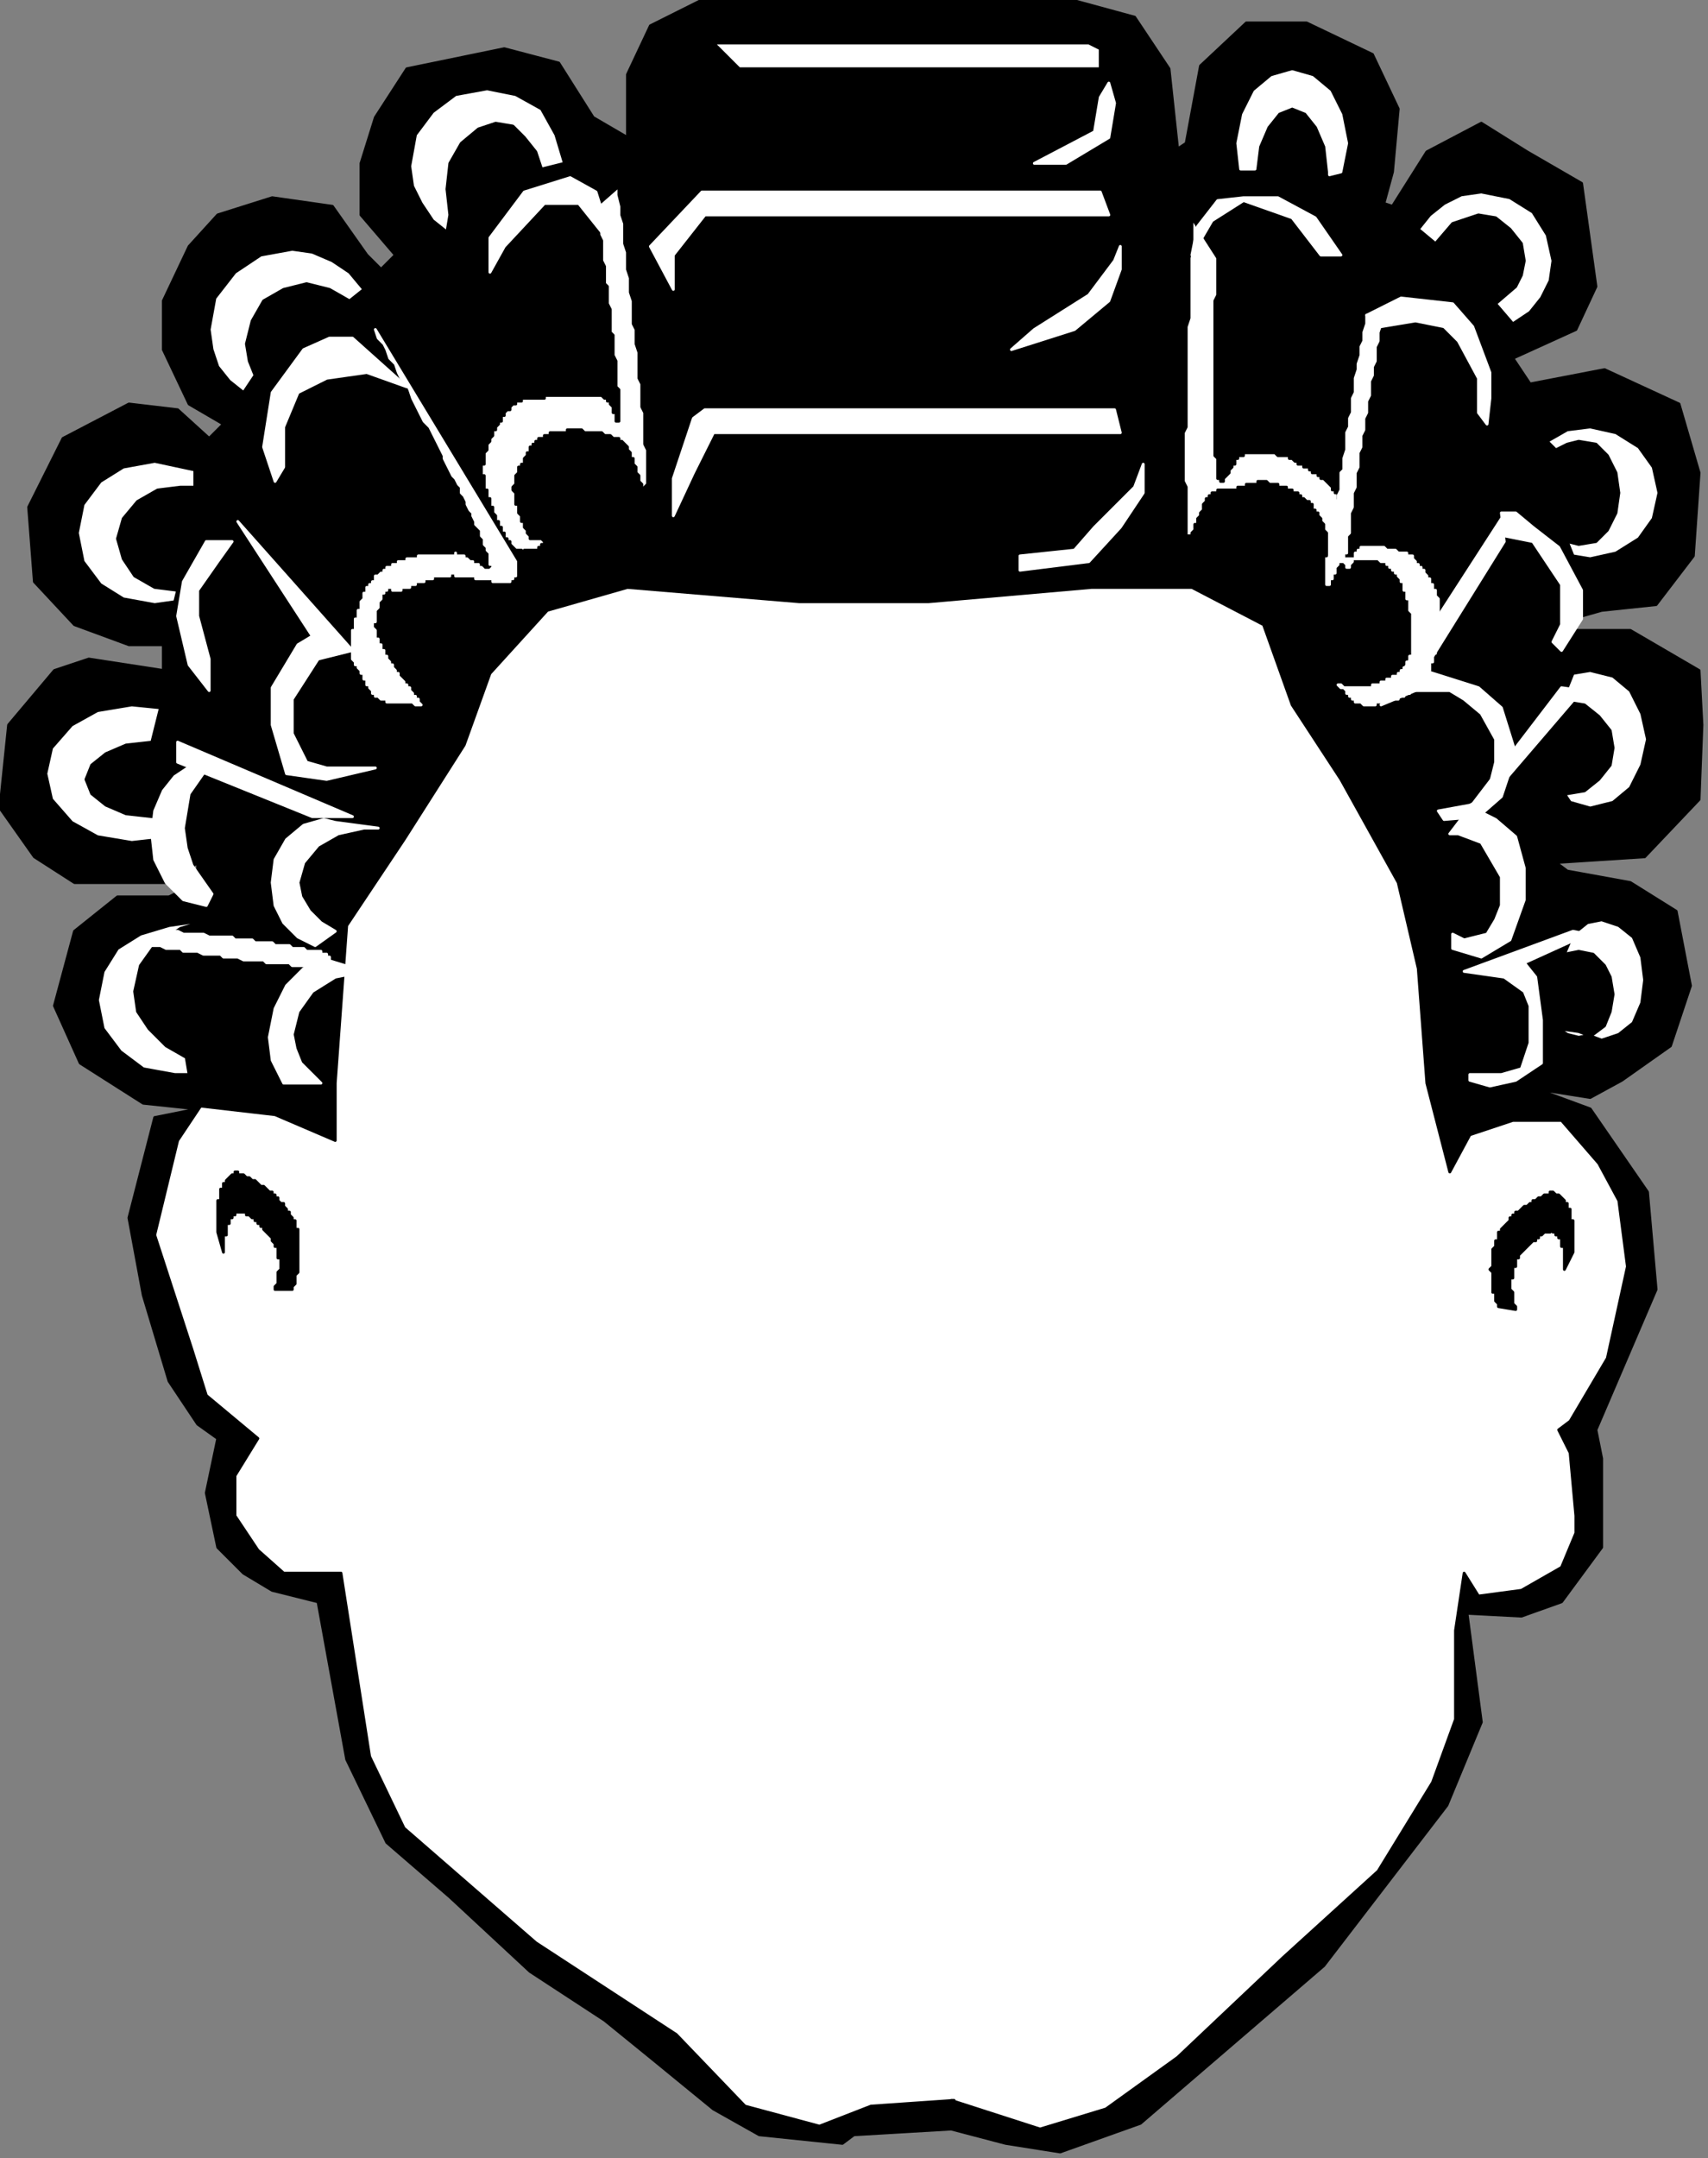
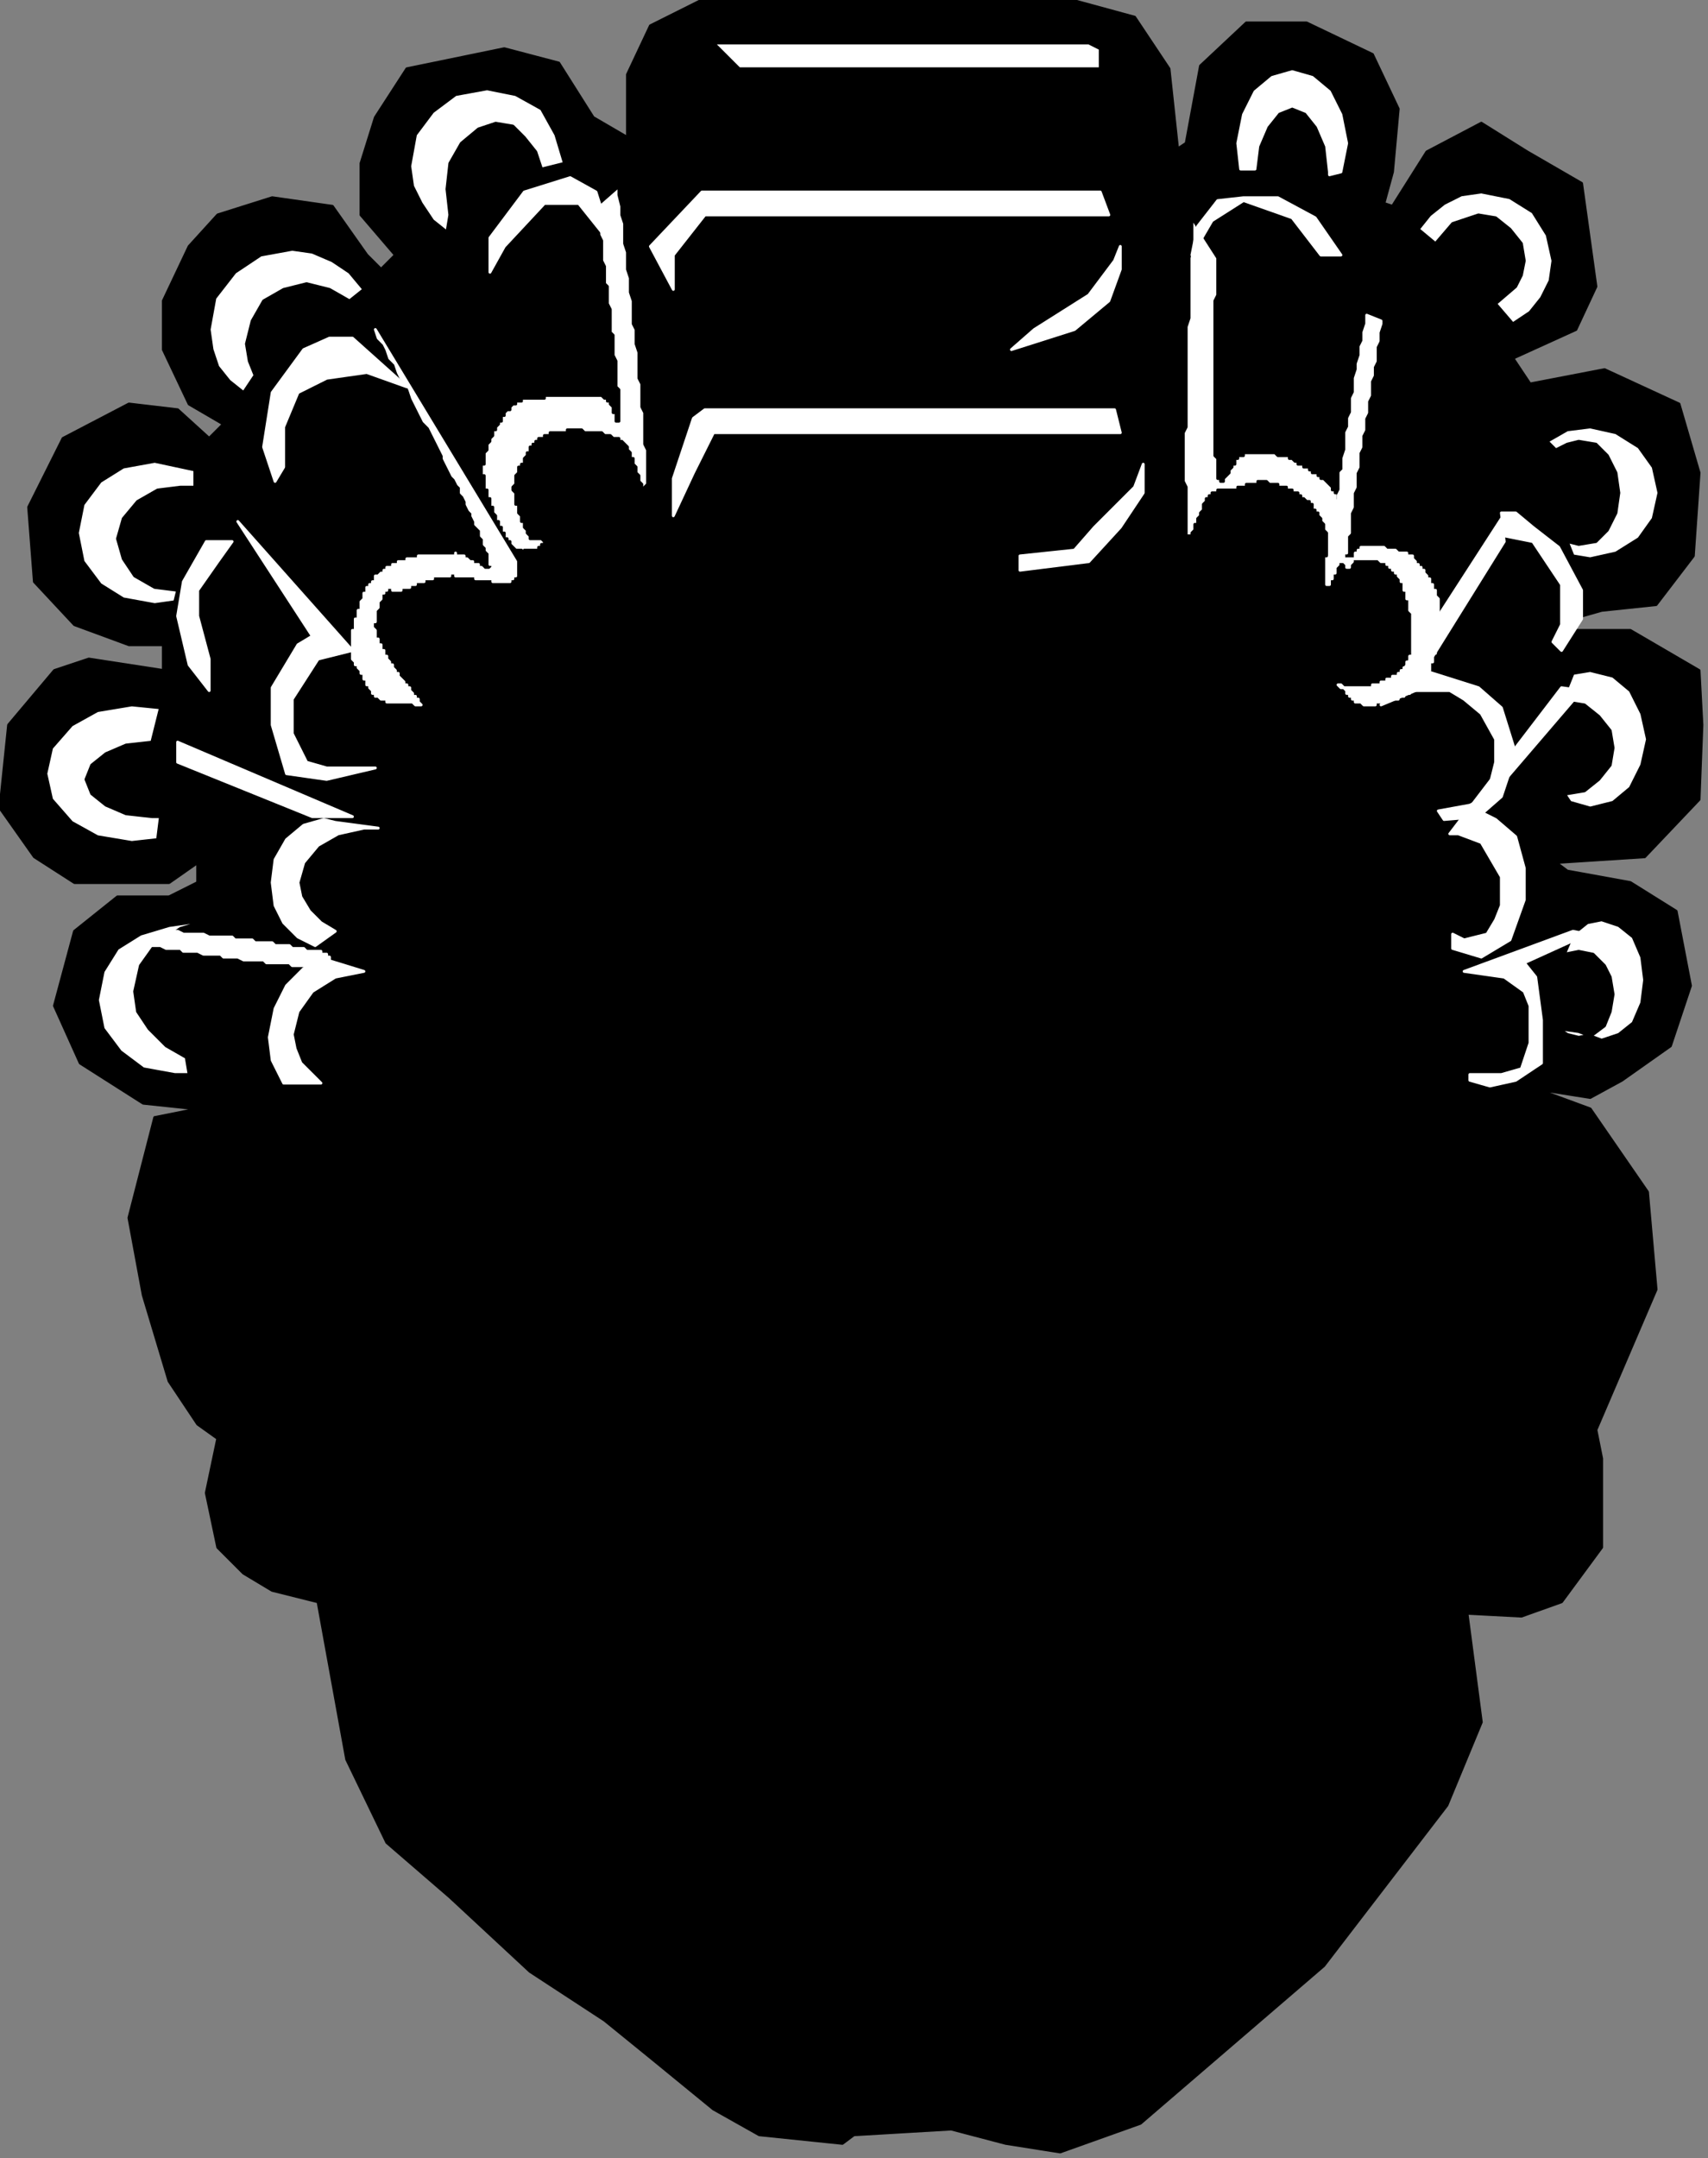
<svg xmlns="http://www.w3.org/2000/svg" xmlns:ns1="http://sodipodi.sourceforge.net/DTD/sodipodi-0.dtd" xmlns:ns2="http://www.inkscape.org/namespaces/inkscape" version="1.0" width="50.49mm" height="63.78mm" id="svg83" ns1:docname="CARTE041.WMF">
  <rect width="100%" height="100%" fill="#808080" stroke="none" />
  <ns1:namedview pagecolor="#ffffff" bordercolor="#666666" borderopacity="1" objecttolerance="10" gridtolerance="10" guidetolerance="10" ns2:pageopacity="0" ns2:pageshadow="2" ns2:window-width="640" ns2:window-height="480" id="namedview85" />
  <defs id="defs3">
    <pattern id="WMFhbasepattern" patternUnits="userSpaceOnUse" width="6" height="6" x="0" y="0" />
  </defs>
  <path style="fill:#000000;fill-rule:evenodd;fill-opacity:1;stroke:#000000;stroke-width:0.32px;stroke-linecap:round;stroke-linejoin:round;stroke-miterlimit:4;stroke-dasharray:none;stroke-opacity:1;" d="  M 95.395,238.46   L 106.279,237.82   L 112.362,239.42   L 118.444,240.38   L 127.407,237.18   L 147.895,219.575   L 161.66,201.651   L 165.501,192.368   L 163.901,180.205   L 169.983,180.525   L 174.465,178.925   L 178.946,172.843   L 178.946,162.921   L 178.306,159.72   L 185.028,144.036   L 184.068,133.153   L 177.666,123.871   L 171.583,121.631   L 177.666,122.591   L 181.187,120.67   L 186.629,116.829   L 188.87,110.108   L 187.269,101.786   L 182.147,98.585   L 175.105,97.304   L 173.824,96.344   L 183.748,95.704   L 189.83,89.302   L 190.15,80.98   L 189.83,74.899   L 182.147,70.418   L 175.425,70.418   L 176.705,68.817   L 178.946,68.177   L 185.028,67.537   L 189.19,62.096   L 189.83,52.813   L 187.589,45.131   L 179.266,41.29   L 170.943,42.891   L 169.023,40.01   L 176.065,36.809   L 178.306,32.008   L 176.705,20.485   L 170.623,16.964   L 165.501,13.763   L 159.419,16.964   L 155.578,23.046   L 154.617,22.726   L 155.578,19.205   L 156.218,12.163   L 153.337,6.082   L 145.974,2.561   L 139.251,2.561   L 134.13,7.362   L 132.529,16.004   L 131.569,16.644   L 130.608,7.682   L 126.767,1.92   L 119.724,0   L 78.429,0   L 72.667,2.881   L 70.106,8.322   L 70.106,15.364   L 66.265,13.123   L 62.423,7.042   L 56.341,5.441   L 45.457,7.682   L 41.936,13.123   L 40.335,18.245   L 40.335,24.006   L 44.176,28.487   L 42.576,30.088   L 40.975,28.487   L 37.134,23.046   L 30.411,22.086   L 24.329,24.006   L 21.128,27.527   L 18.247,33.608   L 18.247,39.05   L 21.128,45.131   L 24.969,47.372   L 23.369,48.972   L 19.847,45.771   L 14.405,45.131   L 7.043,48.972   L 3.201,56.654   L 3.841,64.976   L 8.323,69.778   L 14.405,72.018   L 18.247,72.018   L 18.247,74.899   L 9.924,73.618   L 6.082,74.899   L 0.96,80.98   L 0,90.263   L 3.841,95.704   L 8.323,98.585   L 18.887,98.585   L 22.088,96.344   L 22.088,98.585   L 18.887,100.185   L 13.125,100.185   L 8.323,104.026   L 6.082,112.348   L 8.963,118.75   L 16.006,123.231   L 22.088,123.871   L 17.286,124.831   L 14.405,136.034   L 16.006,144.676   L 18.887,154.279   L 22.088,159.08   L 24.329,160.68   L 23.049,166.762   L 24.329,172.843   L 27.21,175.724   L 30.411,177.645   L 35.533,178.925   L 38.734,196.529   L 43.216,205.812   L 50.259,211.893   L 59.222,220.215   L 67.545,225.657   L 72.667,229.818   L 79.709,235.579   L 84.831,238.46   L 94.115,239.42   L 95.395,238.46  z " id="path5" />
-   <path style="fill:#ffffff;fill-rule:evenodd;fill-opacity:1;stroke:#000000;stroke-width:0.32px;stroke-linecap:round;stroke-linejoin:round;stroke-miterlimit:4;stroke-dasharray:none;stroke-opacity:1;" d="  M 121.965,65.616   L 103.718,67.217   L 89.313,67.217   L 70.106,65.616   L 61.143,68.177   L 54.74,75.219   L 51.859,83.221   L 45.137,93.784   L 38.734,103.386   L 37.454,120.99   L 37.454,127.392   L 30.731,124.511   L 22.408,123.551   L 19.847,127.392   L 17.286,137.955   L 21.448,150.758   L 23.049,155.879   L 28.811,160.68   L 26.25,164.841   L 26.25,169.322   L 28.811,173.163   L 31.692,175.724   L 38.094,175.724   L 41.295,196.209   L 45.137,204.211   L 59.862,217.014   L 75.548,227.257   L 83.231,235.259   L 91.554,237.5   L 97.316,235.259   L 106.599,234.619   L 106.279,234.619   L 116.203,237.82   L 123.566,235.579   L 131.569,229.818   L 143.413,218.615   L 153.977,209.012   L 160.059,199.09   L 162.62,192.048   L 162.62,182.126   L 163.58,175.724   L 165.181,178.285   L 169.983,177.645   L 174.465,175.084   L 176.065,171.243   L 176.065,169.322   L 175.425,162.281   L 174.144,159.72   L 175.425,158.76   L 179.586,151.718   L 181.827,141.476   L 180.867,134.114   L 178.626,129.953   L 174.465,125.151   L 169.023,125.151   L 164.221,126.752   L 161.98,130.913   L 159.419,120.99   L 158.459,108.187   L 156.218,98.585   L 149.815,87.062   L 144.373,78.74   L 141.172,69.778   L 133.169,65.616   L 121.965,65.616  z " id="path7" />
  <path style="fill:#ffffff;fill-rule:evenodd;fill-opacity:1;stroke:#000000;stroke-width:0.32px;stroke-linecap:round;stroke-linejoin:round;stroke-miterlimit:4;stroke-dasharray:none;stroke-opacity:1;" d="  M 63.063,18.245   L 62.103,15.044   L 60.502,12.163   L 57.621,10.563   L 54.42,9.922   L 50.899,10.563   L 48.338,12.483   L 46.417,15.044   L 45.777,18.565   L 46.097,20.805   L 47.057,22.726   L 48.338,24.646   L 49.938,25.927   L 50.259,24.006   L 49.938,21.125   L 50.259,18.245   L 51.539,16.004   L 53.46,14.404   L 55.38,13.763   L 57.301,14.084   L 58.582,15.364   L 59.862,16.964   L 60.502,18.885   L 63.063,18.245  z " id="path9" />
  <path style="fill:#ffffff;fill-rule:evenodd;fill-opacity:1;stroke:#000000;stroke-width:0.32px;stroke-linecap:round;stroke-linejoin:round;stroke-miterlimit:4;stroke-dasharray:none;stroke-opacity:1;" d="  M 28.491,41.931   L 27.85,40.33   L 27.53,38.41   L 28.17,35.849   L 29.451,33.608   L 31.692,32.328   L 34.253,31.688   L 36.814,32.328   L 39.054,33.608   L 40.655,32.328   L 39.054,30.408   L 37.134,29.127   L 34.893,28.167   L 32.652,27.847   L 29.131,28.487   L 26.25,30.408   L 24.009,33.288   L 23.369,36.809   L 23.689,39.05   L 24.329,40.97   L 25.609,42.571   L 27.21,43.851   L 28.491,41.931  z " id="path11" />
  <path style="fill:#ffffff;fill-rule:evenodd;fill-opacity:1;stroke:#000000;stroke-width:0.32px;stroke-linecap:round;stroke-linejoin:round;stroke-miterlimit:4;stroke-dasharray:none;stroke-opacity:1;" d="  M 21.768,52.493   L 17.286,51.533   L 13.765,52.173   L 11.204,53.773   L 9.283,56.334   L 8.643,59.535   L 9.283,62.736   L 11.204,65.296   L 13.765,66.897   L 17.286,67.537   L 19.527,67.217   L 19.847,65.937   L 17.286,65.616   L 15.046,64.336   L 13.765,62.416   L 13.125,60.175   L 13.765,57.935   L 15.366,56.014   L 17.607,54.734   L 20.167,54.414   L 21.768,54.414   L 21.768,52.493  z " id="path13" />
  <path style="fill:#ffffff;fill-rule:evenodd;fill-opacity:1;stroke:#000000;stroke-width:0.32px;stroke-linecap:round;stroke-linejoin:round;stroke-miterlimit:4;stroke-dasharray:none;stroke-opacity:1;" d="  M 17.927,79.06   L 14.725,78.74   L 10.884,79.38   L 8.003,80.98   L 5.762,83.541   L 5.122,86.422   L 5.762,89.302   L 8.003,91.863   L 10.884,93.463   L 14.725,94.104   L 17.607,93.784   L 17.927,91.223   L 16.966,91.223   L 14.085,90.903   L 11.844,89.943   L 10.244,88.662   L 9.604,87.062   L 10.244,85.461   L 11.844,84.181   L 14.085,83.221   L 16.966,82.901   L 17.927,79.06  z " id="path15" />
  <path style="fill:#ffffff;fill-rule:evenodd;fill-opacity:1;stroke:#000000;stroke-width:0.32px;stroke-linecap:round;stroke-linejoin:round;stroke-miterlimit:4;stroke-dasharray:none;stroke-opacity:1;" d="  M 69.146,20.805   L 69.146,21.765   L 69.466,23.046   L 69.466,24.006   L 69.786,24.966   L 69.786,27.207   L 70.106,28.167   L 70.106,30.088   L 70.426,31.048   L 70.426,32.648   L 70.746,33.608   L 70.746,36.169   L 71.066,36.809   L 71.066,38.41   L 71.386,39.37   L 71.386,42.251   L 71.707,42.891   L 71.707,45.451   L 72.027,46.092   L 72.027,49.612   L 72.347,50.253   L 72.347,54.094   L 72.027,54.414   L 72.027,54.734   L 71.707,54.734   L 71.707,54.094   L 71.386,53.773   L 71.386,53.133   L 71.066,52.813   L 71.066,52.173   L 70.746,51.853   L 70.746,51.213   L 70.426,51.213   L 70.426,50.573   L 70.106,50.253   L 70.106,49.933   L 69.466,49.292   L 69.146,49.292   L 69.146,48.972   L 68.505,48.972   L 68.185,48.652   L 67.545,48.652   L 67.225,48.332   L 65.304,48.332   L 64.984,48.012   L 63.383,48.012   L 63.383,48.332   L 61.463,48.332   L 61.463,48.652   L 60.822,48.652   L 60.822,48.972   L 60.182,48.972   L 60.182,49.292   L 59.862,49.292   L 59.862,49.612   L 59.542,49.612   L 59.542,49.933   L 59.222,49.933   L 59.222,50.573   L 58.902,50.573   L 58.902,50.893   L 58.582,51.213   L 58.582,51.853   L 58.262,51.853   L 58.262,52.173   L 57.941,52.173   L 57.941,52.813   L 57.621,53.133   L 57.621,54.094   L 57.301,54.414   L 57.301,54.734   L 57.621,55.054   L 57.621,56.334   L 57.941,56.334   L 57.941,57.294   L 58.262,57.614   L 58.262,58.255   L 58.582,58.255   L 58.582,58.895   L 58.902,59.215   L 58.902,59.535   L 59.222,59.855   L 59.222,60.175   L 60.502,60.175   L 60.822,60.495   L 60.822,60.815   L 60.502,60.815   L 60.502,61.135   L 60.182,61.135   L 60.182,61.455   L 58.582,61.455   L 58.582,61.776   L 58.262,61.776   L 58.262,61.455   L 57.621,61.455   L 56.981,60.815   L 56.981,60.495   L 56.661,60.495   L 56.661,60.175   L 56.341,60.175   L 56.341,59.535   L 56.021,59.535   L 56.021,58.895   L 55.701,58.895   L 55.701,58.255   L 55.38,58.255   L 55.38,57.614   L 55.06,57.294   L 55.06,56.654   L 54.74,56.654   L 54.74,55.694   L 54.42,55.694   L 54.42,54.734   L 54.1,54.734   L 54.1,53.133   L 53.78,53.133   L 53.78,51.853   L 54.1,51.853   L 54.1,50.573   L 54.42,50.253   L 54.42,49.612   L 54.74,49.292   L 54.74,48.972   L 55.06,48.652   L 55.06,48.012   L 55.38,48.012   L 55.38,47.692   L 55.701,47.372   L 55.701,47.052   L 56.021,47.052   L 56.021,46.412   L 56.341,46.412   L 56.341,46.092   L 56.661,45.771   L 56.981,45.771   L 56.981,45.451   L 57.301,45.131   L 57.621,45.131   L 57.621,44.811   L 58.262,44.811   L 58.262,44.491   L 60.822,44.491   L 60.822,44.171   L 67.225,44.171   L 67.545,44.491   L 67.865,44.491   L 67.865,44.811   L 68.185,44.811   L 68.185,45.131   L 68.505,45.451   L 68.505,46.092   L 68.825,46.092   L 68.825,47.052   L 69.146,47.052   L 69.146,43.531   L 68.825,43.211   L 68.825,40.33   L 68.505,39.69   L 68.505,37.449   L 68.185,37.129   L 68.185,34.569   L 67.865,33.929   L 67.865,32.008   L 67.545,31.688   L 67.545,29.767   L 67.225,29.127   L 67.225,26.887   L 66.905,26.247   L 66.905,24.966   L 66.585,24.326   L 66.585,23.046   L 69.146,20.805  z " id="path17" />
  <path style="fill:#ffffff;fill-rule:evenodd;fill-opacity:1;stroke:#000000;stroke-width:0.32px;stroke-linecap:round;stroke-linejoin:round;stroke-miterlimit:4;stroke-dasharray:none;stroke-opacity:1;" d="  M 79.709,4.801   L 121.645,4.801   L 122.925,5.441   L 122.925,7.682   L 82.591,7.682   L 79.709,4.801  z " id="path19" />
  <path style="fill:#ffffff;fill-rule:evenodd;fill-opacity:1;stroke:#ffffff;stroke-width:0.32px;stroke-linecap:round;stroke-linejoin:round;stroke-miterlimit:4;stroke-dasharray:none;stroke-opacity:1;" d="  M 72.667,27.527   L 78.429,21.445   L 122.925,21.445   L 123.886,24.006   L 78.749,24.006   L 75.228,28.487   L 75.228,32.328   L 72.667,27.527  z " id="path21" />
  <path style="fill:#ffffff;fill-rule:evenodd;fill-opacity:1;stroke:#ffffff;stroke-width:0.32px;stroke-linecap:round;stroke-linejoin:round;stroke-miterlimit:4;stroke-dasharray:none;stroke-opacity:1;" d="  M 75.228,57.614   L 75.228,53.453   L 77.469,46.732   L 78.749,45.771   L 124.526,45.771   L 125.166,48.332   L 79.709,48.332   L 77.469,52.813   L 75.228,57.614  z " id="path23" />
  <path style="fill:#ffffff;fill-rule:evenodd;fill-opacity:1;stroke:#ffffff;stroke-width:0.32px;stroke-linecap:round;stroke-linejoin:round;stroke-miterlimit:4;stroke-dasharray:none;stroke-opacity:1;" d="  M 127.727,51.853   L 127.727,55.054   L 125.166,58.895   L 121.645,62.736   L 113.962,63.696   L 113.962,62.096   L 120.044,61.455   L 122.285,58.895   L 126.767,54.414   L 127.727,51.853  z " id="path25" />
  <path style="fill:#ffffff;fill-rule:evenodd;fill-opacity:1;stroke:#ffffff;stroke-width:0.32px;stroke-linecap:round;stroke-linejoin:round;stroke-miterlimit:4;stroke-dasharray:none;stroke-opacity:1;" d="  M 125.166,27.527   L 125.166,30.088   L 123.886,33.608   L 120.044,36.809   L 113.002,39.05   L 115.563,36.809   L 121.645,32.968   L 124.526,29.127   L 125.166,27.527  z " id="path27" />
-   <path style="fill:#ffffff;fill-rule:evenodd;fill-opacity:1;stroke:#ffffff;stroke-width:0.32px;stroke-linecap:round;stroke-linejoin:round;stroke-miterlimit:4;stroke-dasharray:none;stroke-opacity:1;" d="  M 123.886,9.282   L 124.526,11.523   L 123.886,15.364   L 119.084,18.245   L 115.563,18.245   L 122.285,14.724   L 122.925,10.883   L 123.886,9.282  z " id="path29" />
  <path style="fill:#ffffff;fill-rule:evenodd;fill-opacity:1;stroke:#ffffff;stroke-width:0.32px;stroke-linecap:round;stroke-linejoin:round;stroke-miterlimit:4;stroke-dasharray:none;stroke-opacity:1;" d="  M 66.585,21.445   L 63.704,19.845   L 58.582,21.445   L 54.74,26.567   L 54.74,30.408   L 56.341,27.527   L 60.822,22.726   L 64.664,22.726   L 68.505,27.527   L 66.585,21.445  z " id="path31" />
  <path style="fill:#ffffff;fill-rule:evenodd;fill-opacity:1;stroke:#ffffff;stroke-width:0.32px;stroke-linecap:round;stroke-linejoin:round;stroke-miterlimit:4;stroke-dasharray:none;stroke-opacity:1;" d="  M 41.936,36.809   L 42.256,37.769   L 42.896,38.41   L 43.216,39.05   L 43.536,40.01   L 44.176,40.65   L 44.496,41.61   L 44.817,42.251   L 45.457,42.891   L 45.777,43.531   L 46.097,44.491   L 46.737,45.771   L 47.378,47.052   L 48.018,47.692   L 48.658,48.972   L 49.298,50.253   L 49.618,50.893   L 49.618,51.213   L 50.259,52.493   L 50.579,53.133   L 50.899,53.453   L 51.219,54.094   L 51.539,54.414   L 51.539,55.054   L 51.859,55.374   L 52.179,56.014   L 52.179,56.334   L 52.499,56.974   L 52.82,57.294   L 52.82,57.614   L 53.14,58.255   L 53.14,58.575   L 53.78,59.215   L 53.78,59.855   L 54.1,60.175   L 54.1,60.815   L 54.42,61.135   L 54.42,61.455   L 54.74,61.776   L 54.74,63.056   L 55.06,63.056   L 55.06,63.376   L 54.74,63.696   L 54.1,63.696   L 53.78,63.376   L 53.46,63.376   L 53.46,63.056   L 52.82,63.056   L 52.82,62.736   L 52.499,62.736   L 52.179,62.416   L 51.859,62.416   L 51.859,62.096   L 50.899,62.096   L 50.899,61.776   L 50.899,62.096   L 46.737,62.096   L 46.737,62.416   L 45.457,62.416   L 45.457,62.736   L 44.496,62.736   L 44.496,63.056   L 43.856,63.056   L 43.856,63.376   L 43.216,63.376   L 43.216,63.696   L 42.896,63.696   L 42.896,64.016   L 42.576,64.016   L 42.256,64.336   L 41.936,64.336   L 41.936,64.976   L 41.615,64.976   L 41.615,65.296   L 41.295,65.296   L 41.295,65.616   L 40.975,65.616   L 40.975,66.257   L 40.655,66.257   L 40.655,66.897   L 40.335,67.217   L 40.335,68.177   L 40.015,68.177   L 40.015,69.137   L 39.695,69.137   L 39.695,70.418   L 39.375,70.418   L 39.375,73.618   L 39.695,73.939   L 39.695,74.259   L 40.015,74.259   L 40.015,74.579   L 40.335,74.899   L 40.335,75.219   L 40.655,75.219   L 40.655,75.859   L 40.975,75.859   L 40.975,76.499   L 41.295,76.499   L 41.295,76.819   L 41.615,77.139   L 41.615,77.459   L 41.936,77.459   L 41.936,77.78   L 42.256,77.78   L 42.576,78.1   L 43.216,78.1   L 43.216,78.42   L 46.097,78.42   L 46.417,78.74   L 47.057,78.74   L 46.737,78.42   L 46.737,78.1   L 46.417,78.1   L 46.417,77.78   L 46.097,77.78   L 46.097,77.459   L 45.777,77.139   L 45.777,76.819   L 45.457,76.819   L 45.457,76.499   L 45.137,76.499   L 45.137,76.179   L 44.496,75.539   L 44.496,75.219   L 44.176,75.219   L 44.176,74.899   L 43.856,74.579   L 43.856,74.259   L 43.536,74.259   L 43.536,73.939   L 43.216,73.618   L 43.216,73.298   L 42.896,73.298   L 42.896,72.658   L 42.576,72.658   L 42.576,72.018   L 42.256,72.018   L 42.256,71.378   L 41.936,71.378   L 41.936,70.418   L 41.615,70.098   L 41.615,69.457   L 41.936,69.457   L 41.936,68.177   L 42.256,67.857   L 42.256,67.217   L 42.576,66.897   L 42.576,66.257   L 42.896,66.257   L 42.896,65.937   L 43.216,65.937   L 43.216,65.616   L 43.856,65.616   L 43.856,65.937   L 44.817,65.937   L 44.817,65.616   L 45.777,65.616   L 45.777,65.296   L 46.417,65.296   L 46.417,64.976   L 47.378,64.976   L 47.378,64.656   L 48.338,64.656   L 48.338,64.336   L 50.259,64.336   L 50.259,64.016   L 50.899,64.016   L 50.899,64.336   L 53.14,64.336   L 53.14,64.656   L 55.06,64.656   L 55.06,64.976   L 56.981,64.976   L 56.981,64.656   L 57.301,64.656   L 57.301,64.336   L 57.621,64.336   L 57.621,62.736   L 41.936,36.809  z " id="path33" />
  <path style="fill:#ffffff;fill-rule:evenodd;fill-opacity:1;stroke:#ffffff;stroke-width:0.32px;stroke-linecap:round;stroke-linejoin:round;stroke-miterlimit:4;stroke-dasharray:none;stroke-opacity:1;" d="  M 39.375,37.769   L 36.814,37.769   L 33.933,39.05   L 30.411,43.851   L 29.451,49.933   L 30.731,53.773   L 31.692,52.173   L 31.692,47.692   L 33.292,43.851   L 36.493,42.251   L 40.975,41.61   L 45.457,43.211   L 39.375,37.769  z " id="path35" />
  <path style="fill:#ffffff;fill-rule:evenodd;fill-opacity:1;stroke:#ffffff;stroke-width:0.32px;stroke-linecap:round;stroke-linejoin:round;stroke-miterlimit:4;stroke-dasharray:none;stroke-opacity:1;" d="  M 26.57,58.255   L 39.375,72.658   L 35.533,73.618   L 32.652,78.1   L 32.652,81.941   L 34.253,85.141   L 36.493,85.782   L 41.936,85.782   L 36.493,87.062   L 32.012,86.422   L 30.411,80.98   L 30.411,76.819   L 33.292,72.018   L 34.893,71.058   L 26.57,58.255  z " id="path37" />
  <path style="fill:#ffffff;fill-rule:evenodd;fill-opacity:1;stroke:#ffffff;stroke-width:0.32px;stroke-linecap:round;stroke-linejoin:round;stroke-miterlimit:4;stroke-dasharray:none;stroke-opacity:1;" d="  M 25.93,60.495   L 23.049,60.495   L 20.488,64.976   L 19.847,68.817   L 21.128,74.259   L 23.369,77.139   L 23.369,73.618   L 22.088,68.817   L 22.088,65.937   L 24.329,62.736   L 25.93,60.495  z " id="path39" />
  <path style="fill:#ffffff;fill-rule:evenodd;fill-opacity:1;stroke:#ffffff;stroke-width:0.32px;stroke-linecap:round;stroke-linejoin:round;stroke-miterlimit:4;stroke-dasharray:none;stroke-opacity:1;" d="  M 19.847,82.901   L 39.375,91.223   L 34.893,91.223   L 19.847,85.141   L 19.847,82.901  z " id="path41" />
  <path style="fill:#ffffff;fill-rule:evenodd;fill-opacity:1;stroke:#ffffff;stroke-width:0.32px;stroke-linecap:round;stroke-linejoin:round;stroke-miterlimit:4;stroke-dasharray:none;stroke-opacity:1;" d="  M 37.454,91.863   L 36.173,91.543   L 33.933,92.183   L 32.012,93.784   L 30.731,96.024   L 30.411,98.585   L 30.731,101.145   L 31.692,103.066   L 33.292,104.666   L 35.213,105.626   L 37.454,104.026   L 35.853,103.066   L 34.573,101.786   L 33.612,100.185   L 33.292,98.585   L 33.933,96.344   L 35.533,94.424   L 37.774,93.143   L 40.655,92.503   L 42.256,92.503   L 37.454,91.863  z " id="path43" />
-   <path style="fill:#ffffff;fill-rule:evenodd;fill-opacity:1;stroke:#ffffff;stroke-width:0.32px;stroke-linecap:round;stroke-linejoin:round;stroke-miterlimit:4;stroke-dasharray:none;stroke-opacity:1;" d="  M 21.448,85.461   L 19.527,86.742   L 18.247,88.342   L 17.286,90.583   L 16.966,93.143   L 17.286,96.024   L 18.567,98.585   L 20.488,100.505   L 23.049,101.145   L 23.689,99.865   L 21.448,96.664   L 20.808,94.744   L 20.488,92.503   L 21.128,88.662   L 23.369,85.461   L 21.448,85.461  z " id="path45" />
  <path style="fill:#ffffff;fill-rule:evenodd;fill-opacity:1;stroke:#000000;stroke-width:0.32px;stroke-linecap:round;stroke-linejoin:round;stroke-miterlimit:4;stroke-dasharray:none;stroke-opacity:1;" d="  M 18.887,103.386   L 15.686,104.346   L 13.125,105.947   L 11.524,108.507   L 10.884,111.708   L 11.524,114.909   L 13.445,117.469   L 16.006,119.39   L 19.527,120.03   L 21.128,120.03   L 20.808,118.11   L 18.567,116.829   L 16.646,114.909   L 15.366,112.988   L 15.046,110.748   L 15.686,107.867   L 17.286,105.626   L 20.167,103.706   L 23.369,102.746   L 18.887,103.386  z " id="path47" />
  <path style="fill:#ffffff;fill-rule:evenodd;fill-opacity:1;stroke:#ffffff;stroke-width:0.32px;stroke-linecap:round;stroke-linejoin:round;stroke-miterlimit:4;stroke-dasharray:none;stroke-opacity:1;" d="  M 18.887,104.026   L 19.847,104.026   L 20.488,104.346   L 22.728,104.346   L 23.369,104.666   L 25.93,104.666   L 26.25,104.986   L 28.17,104.986   L 28.491,105.306   L 30.411,105.306   L 30.731,105.626   L 32.332,105.626   L 32.652,105.947   L 33.933,105.947   L 34.253,106.267   L 35.853,106.267   L 35.853,106.587   L 36.493,106.587   L 36.493,106.907   L 36.814,106.907   L 36.814,107.547   L 35.533,107.547   L 35.213,107.867   L 32.652,107.867   L 32.332,107.547   L 29.771,107.547   L 29.451,107.227   L 27.21,107.227   L 26.57,106.907   L 24.969,106.907   L 24.649,106.587   L 22.728,106.587   L 22.088,106.267   L 20.488,106.267   L 20.167,105.947   L 18.567,105.947   L 17.927,105.626   L 16.966,105.626   L 18.887,104.026  z " id="path49" />
  <path style="fill:#ffffff;fill-rule:evenodd;fill-opacity:1;stroke:#ffffff;stroke-width:0.32px;stroke-linecap:round;stroke-linejoin:round;stroke-miterlimit:4;stroke-dasharray:none;stroke-opacity:1;" d="  M 36.493,107.227   L 33.933,108.187   L 32.012,110.108   L 30.731,112.668   L 30.091,115.869   L 30.411,118.43   L 31.692,120.99   L 35.853,120.99   L 33.612,118.75   L 32.972,117.149   L 32.652,115.549   L 33.292,112.988   L 34.893,110.748   L 37.454,109.147   L 40.655,108.507   L 36.493,107.227  z " id="path51" />
  <path style="fill:#ffffff;fill-rule:evenodd;fill-opacity:1;stroke:#ffffff;stroke-width:0.32px;stroke-linecap:round;stroke-linejoin:round;stroke-miterlimit:4;stroke-dasharray:none;stroke-opacity:1;" d="  M 149.815,19.205   L 150.456,16.004   L 149.815,12.803   L 148.535,10.243   L 146.614,8.642   L 144.373,8.002   L 142.133,8.642   L 140.212,10.243   L 138.931,12.803   L 138.291,16.004   L 138.611,18.885   L 140.212,18.885   L 140.532,16.324   L 141.492,14.084   L 142.773,12.483   L 144.373,11.843   L 145.974,12.483   L 147.254,14.084   L 148.215,16.324   L 148.535,19.205   L 148.535,19.525   L 149.815,19.205  z " id="path53" />
  <path style="fill:#ffffff;fill-rule:evenodd;fill-opacity:1;stroke:#000000;stroke-width:0.32px;stroke-linecap:round;stroke-linejoin:round;stroke-miterlimit:4;stroke-dasharray:none;stroke-opacity:1;" d="  M 169.023,36.169   L 170.943,34.889   L 172.224,33.288   L 173.184,31.368   L 173.504,29.127   L 172.864,26.247   L 171.263,23.686   L 168.702,22.086   L 165.501,21.445   L 163.26,21.765   L 161.34,22.726   L 159.739,24.006   L 158.459,25.606   L 160.379,27.207   L 162.3,24.966   L 165.181,24.006   L 167.102,24.326   L 168.702,25.606   L 169.983,27.207   L 170.303,29.127   L 169.983,30.728   L 169.343,32.008   L 167.102,33.929   L 169.023,36.169  z " id="path55" />
  <path style="fill:#ffffff;fill-rule:evenodd;fill-opacity:1;stroke:#000000;stroke-width:0.32px;stroke-linecap:round;stroke-linejoin:round;stroke-miterlimit:4;stroke-dasharray:none;stroke-opacity:1;" d="  M 175.745,62.096   L 177.666,62.416   L 180.547,61.776   L 183.108,60.175   L 184.708,57.935   L 185.349,55.054   L 184.708,52.173   L 183.108,49.933   L 180.547,48.332   L 177.666,47.692   L 175.105,48.012   L 172.864,49.292   L 173.824,50.253   L 175.105,49.612   L 176.385,49.292   L 178.306,49.612   L 179.586,50.893   L 180.547,52.813   L 180.867,55.054   L 180.547,57.294   L 179.586,59.215   L 178.306,60.495   L 176.385,60.815   L 175.105,60.495   L 175.745,62.096  z " id="path57" />
  <path style="fill:#ffffff;fill-rule:evenodd;fill-opacity:1;stroke:#000000;stroke-width:0.32px;stroke-linecap:round;stroke-linejoin:round;stroke-miterlimit:4;stroke-dasharray:none;stroke-opacity:1;" d="  M 174.465,78.42   L 175.105,78.42   L 177.025,78.74   L 178.626,80.02   L 179.907,81.62   L 180.227,83.541   L 179.907,85.461   L 178.626,87.062   L 177.025,88.342   L 175.105,88.662   L 174.785,88.662   L 175.425,89.622   L 177.666,90.263   L 180.227,89.622   L 182.147,88.022   L 183.428,85.461   L 184.068,82.581   L 183.428,79.7   L 182.147,77.139   L 180.227,75.539   L 177.666,74.899   L 175.745,75.219   L 174.465,78.42  z " id="path59" />
  <path style="fill:#ffffff;fill-rule:evenodd;fill-opacity:1;stroke:#000000;stroke-width:0.32px;stroke-linecap:round;stroke-linejoin:round;stroke-miterlimit:4;stroke-dasharray:none;stroke-opacity:1;" d="  M 174.785,106.587   L 176.385,106.267   L 177.986,106.587   L 179.266,107.867   L 179.907,109.147   L 180.227,111.068   L 179.907,112.988   L 179.266,114.589   L 177.986,115.549   L 176.385,115.869   L 175.105,115.549   L 174.144,114.909   L 176.385,115.229   L 178.946,116.189   L 180.867,115.549   L 182.467,114.269   L 183.428,112.028   L 183.748,109.467   L 183.428,106.907   L 182.467,104.666   L 180.867,103.386   L 178.946,102.746   L 177.346,103.066   L 175.745,104.346   L 174.785,106.587  z " id="path61" />
  <path style="fill:#ffffff;fill-rule:evenodd;fill-opacity:1;stroke:#000000;stroke-width:0.32px;stroke-linecap:round;stroke-linejoin:round;stroke-miterlimit:4;stroke-dasharray:none;stroke-opacity:1;" d="  M 133.169,24.326   L 133.169,27.527   L 132.849,28.807   L 132.849,35.529   L 132.529,36.489   L 132.529,47.692   L 132.209,48.332   L 132.209,53.773   L 132.529,54.414   L 132.529,59.855   L 133.169,59.855   L 133.169,59.535   L 133.489,59.215   L 133.489,58.575   L 133.809,58.575   L 133.809,57.935   L 134.13,57.614   L 134.13,57.294   L 134.45,56.974   L 134.45,56.334   L 134.77,56.014   L 134.77,55.694   L 135.09,55.694   L 135.09,55.374   L 135.41,55.374   L 135.41,55.054   L 136.05,55.054   L 136.05,54.734   L 138.291,54.734   L 138.291,54.414   L 139.251,54.414   L 139.251,54.094   L 140.532,54.094   L 140.532,53.773   L 141.492,53.773   L 141.812,54.094   L 142.773,54.094   L 142.773,54.414   L 143.733,54.414   L 143.733,54.734   L 144.373,54.734   L 144.373,55.054   L 145.014,55.054   L 145.014,55.374   L 145.334,55.374   L 145.334,55.694   L 145.654,55.694   L 145.974,56.014   L 146.294,56.014   L 146.294,56.334   L 146.614,56.334   L 146.614,56.974   L 146.934,56.974   L 146.934,57.294   L 147.254,57.294   L 147.254,57.614   L 147.575,57.935   L 147.575,58.255   L 147.895,58.575   L 147.895,59.215   L 148.215,59.535   L 148.215,62.096   L 147.895,62.096   L 147.895,63.696   L 148.215,64.016   L 148.855,64.016   L 148.855,63.696   L 149.175,63.696   L 149.495,63.376   L 149.495,63.056   L 149.815,63.056   L 149.815,62.736   L 150.136,62.736   L 150.136,61.135   L 150.456,60.815   L 150.456,57.614   L 150.136,57.294   L 150.136,56.334   L 149.815,56.334   L 149.815,55.694   L 149.495,55.694   L 149.495,55.054   L 149.175,55.054   L 149.175,54.734   L 148.855,54.734   L 148.855,54.414   L 148.215,53.773   L 147.895,53.453   L 147.575,53.453   L 147.575,53.133   L 147.254,53.133   L 147.254,52.813   L 146.614,52.813   L 146.614,52.493   L 146.294,52.493   L 146.294,52.173   L 145.654,52.173   L 145.654,51.853   L 145.014,51.853   L 145.014,51.533   L 144.694,51.533   L 144.373,51.213   L 144.053,51.213   L 144.053,50.893   L 142.773,50.893   L 142.453,50.573   L 138.931,50.573   L 138.931,50.893   L 138.291,50.893   L 138.291,51.213   L 137.971,51.213   L 137.971,51.853   L 137.651,51.853   L 137.651,52.173   L 137.331,52.493   L 137.331,52.813   L 136.691,53.453   L 136.691,53.773   L 136.37,53.773   L 136.37,53.453   L 136.05,53.453   L 136.05,51.213   L 135.73,50.893   L 135.73,33.608   L 136.05,32.968   L 136.05,28.807   L 133.169,24.326  z " id="path63" />
  <path style="fill:#ffffff;fill-rule:evenodd;fill-opacity:1;stroke:#ffffff;stroke-width:0.32px;stroke-linecap:round;stroke-linejoin:round;stroke-miterlimit:4;stroke-dasharray:none;stroke-opacity:1;" d="  M 152.696,35.209   L 152.696,36.169   L 152.376,37.129   L 152.376,38.09   L 152.056,38.73   L 152.056,39.69   L 151.736,40.65   L 151.736,41.29   L 151.416,42.251   L 151.416,43.851   L 151.096,44.491   L 151.096,46.092   L 150.776,46.732   L 150.776,47.692   L 150.456,48.332   L 150.456,50.253   L 150.136,51.213   L 150.136,52.493   L 149.815,52.813   L 149.815,54.734   L 149.495,55.374   L 149.495,56.974   L 149.175,57.614   L 149.175,59.535   L 148.855,59.855   L 148.855,61.776   L 148.535,62.096   L 148.535,63.696   L 148.215,63.696   L 148.215,65.296   L 148.535,65.296   L 148.535,64.656   L 148.855,64.656   L 148.855,64.016   L 149.175,64.016   L 149.175,63.376   L 149.495,63.056   L 149.495,62.736   L 150.136,62.736   L 150.136,62.416   L 153.977,62.416   L 154.297,62.736   L 154.937,62.736   L 154.937,63.056   L 155.257,63.056   L 155.257,63.376   L 155.578,63.376   L 155.578,63.696   L 155.898,63.696   L 155.898,64.016   L 156.218,64.016   L 156.218,64.336   L 156.538,64.656   L 156.538,64.976   L 156.858,64.976   L 156.858,65.937   L 157.178,65.937   L 157.178,66.897   L 157.498,66.897   L 157.498,68.177   L 157.818,68.497   L 157.818,73.298   L 157.498,73.298   L 157.498,73.939   L 157.178,73.939   L 157.178,74.579   L 156.858,74.579   L 156.858,74.899   L 156.538,74.899   L 156.538,75.219   L 156.218,75.219   L 156.218,75.539   L 155.578,75.539   L 155.578,75.859   L 154.937,75.859   L 154.937,76.179   L 154.297,76.179   L 154.297,76.499   L 153.337,76.499   L 153.337,76.819   L 149.815,76.819   L 149.495,76.499   L 149.815,76.499   L 150.456,77.139   L 150.456,77.459   L 150.776,77.459   L 150.776,77.78   L 151.096,77.78   L 151.096,78.1   L 151.416,78.1   L 151.416,78.42   L 152.056,78.42   L 152.376,78.74   L 153.657,78.74   L 153.657,78.42   L 154.937,78.42   L 155.257,78.1   L 156.218,78.1   L 156.218,77.78   L 156.858,77.78   L 156.858,77.459   L 157.498,77.459   L 157.498,77.139   L 158.138,77.139   L 158.138,76.819   L 158.459,76.819   L 158.459,76.499   L 158.779,76.499   L 158.779,76.179   L 159.099,76.179   L 159.099,75.539   L 159.419,75.539   L 159.419,74.899   L 159.739,74.899   L 159.739,73.939   L 160.059,73.939   L 160.059,72.978   L 160.379,72.978   L 160.379,71.698   L 160.699,71.698   L 160.699,66.897   L 160.379,66.577   L 160.379,65.937   L 160.059,65.937   L 160.059,65.296   L 159.739,65.296   L 159.739,64.656   L 159.419,64.656   L 159.419,64.336   L 159.099,64.016   L 159.099,63.696   L 158.779,63.696   L 158.779,63.376   L 158.459,63.376   L 158.459,63.056   L 158.138,63.056   L 158.138,62.736   L 157.818,62.416   L 157.818,62.096   L 157.178,62.096   L 157.178,61.776   L 156.218,61.776   L 155.898,61.455   L 154.937,61.455   L 154.617,61.135   L 152.056,61.135   L 152.056,61.455   L 151.736,61.455   L 151.736,61.776   L 151.416,61.776   L 151.416,62.416   L 151.096,62.416   L 151.096,62.736   L 150.776,63.056   L 150.776,63.376   L 150.456,63.376   L 150.456,63.056   L 150.136,62.736   L 150.136,61.776   L 150.456,61.776   L 150.456,59.855   L 150.776,59.535   L 150.776,57.294   L 151.096,56.654   L 151.096,55.054   L 151.416,54.414   L 151.416,52.813   L 151.736,52.173   L 151.736,50.573   L 152.056,49.933   L 152.056,48.652   L 152.376,48.012   L 152.376,46.732   L 152.696,46.092   L 152.696,44.811   L 153.017,44.171   L 153.017,42.571   L 153.337,41.931   L 153.337,40.97   L 153.657,40.33   L 153.657,38.73   L 153.977,38.09   L 153.977,37.129   L 154.297,36.169   L 154.297,35.849   L 152.696,35.209  z " id="path65" />
-   <path style="fill:#ffffff;fill-rule:evenodd;fill-opacity:1;stroke:#ffffff;stroke-width:0.32px;stroke-linecap:round;stroke-linejoin:round;stroke-miterlimit:4;stroke-dasharray:none;stroke-opacity:1;" d="  M 152.696,35.209   L 156.538,33.288   L 162.3,33.929   L 164.541,36.489   L 166.462,41.61   L 166.462,44.491   L 166.141,47.372   L 165.181,46.092   L 165.181,42.251   L 162.94,38.09   L 161.34,36.489   L 158.138,35.849   L 154.297,36.489   L 152.696,35.209  z " id="path67" />
  <path style="fill:#ffffff;fill-rule:evenodd;fill-opacity:1;stroke:#ffffff;stroke-width:0.32px;stroke-linecap:round;stroke-linejoin:round;stroke-miterlimit:4;stroke-dasharray:none;stroke-opacity:1;" d="  M 133.809,25.286   L 136.05,22.406   L 138.931,22.086   L 142.773,22.086   L 146.934,24.326   L 149.815,28.487   L 147.575,28.487   L 144.373,24.326   L 138.931,22.406   L 135.41,24.646   L 133.169,28.487   L 133.809,25.286  z " id="path69" />
  <path style="fill:#ffffff;fill-rule:evenodd;fill-opacity:1;stroke:#ffffff;stroke-width:0.32px;stroke-linecap:round;stroke-linejoin:round;stroke-miterlimit:4;stroke-dasharray:none;stroke-opacity:1;" d="  M 167.742,57.935   L 154.297,78.74   L 158.138,77.139   L 161.98,77.139   L 163.58,78.1   L 165.501,79.7   L 167.102,82.581   L 167.102,85.141   L 166.141,88.982   L 164.221,89.943   L 160.699,90.583   L 161.34,91.543   L 165.181,91.223   L 167.742,88.982   L 169.343,84.181   L 167.742,79.06   L 165.181,76.819   L 159.099,74.899   L 168.062,60.495   L 167.742,57.935  z " id="path71" />
  <path style="fill:#ffffff;fill-rule:evenodd;fill-opacity:1;stroke:#ffffff;stroke-width:0.32px;stroke-linecap:round;stroke-linejoin:round;stroke-miterlimit:4;stroke-dasharray:none;stroke-opacity:1;" d="  M 167.742,57.294   L 169.343,57.294   L 171.263,58.895   L 174.144,61.135   L 176.705,65.937   L 176.705,69.137   L 174.465,72.658   L 173.504,71.698   L 174.465,69.778   L 174.465,65.296   L 171.263,60.495   L 168.062,59.855   L 167.742,57.294  z " id="path73" />
  <path style="fill:#ffffff;fill-rule:evenodd;fill-opacity:1;stroke:#ffffff;stroke-width:0.32px;stroke-linecap:round;stroke-linejoin:round;stroke-miterlimit:4;stroke-dasharray:none;stroke-opacity:1;" d="  M 174.465,76.819   L 161.98,93.143   L 162.94,93.143   L 165.501,94.104   L 167.742,97.945   L 167.742,101.145   L 167.102,102.746   L 166.141,104.346   L 163.58,104.986   L 162.3,104.346   L 162.3,105.947   L 165.501,106.907   L 168.702,104.986   L 170.303,100.505   L 170.303,96.984   L 169.343,93.463   L 167.102,91.543   L 165.181,90.583   L 176.705,77.139   L 174.465,76.819  z " id="path75" />
  <path style="fill:#ffffff;fill-rule:evenodd;fill-opacity:1;stroke:#ffffff;stroke-width:0.32px;stroke-linecap:round;stroke-linejoin:round;stroke-miterlimit:4;stroke-dasharray:none;stroke-opacity:1;" d="  M 175.745,104.026   L 163.58,108.507   L 168.062,109.147   L 170.303,110.748   L 170.943,112.348   L 170.943,116.509   L 169.983,119.39   L 167.742,120.03   L 164.221,120.03   L 164.221,120.67   L 166.462,121.31   L 169.343,120.67   L 172.224,118.75   L 172.224,116.509   L 172.224,113.949   L 171.583,109.147   L 170.303,107.547   L 177.346,104.346   L 175.745,104.026  z " id="path77" />
  <path style="fill:#000000;fill-rule:evenodd;fill-opacity:1;stroke:#000000;stroke-width:0.32px;stroke-linecap:round;stroke-linejoin:round;stroke-miterlimit:4;stroke-dasharray:none;stroke-opacity:1;" d="  M 24.969,139.875   L 24.969,137.955   L 25.289,137.955   L 25.289,136.674   L 25.609,136.674   L 25.609,136.034   L 25.93,136.034   L 25.93,135.714   L 26.25,135.714   L 26.25,135.394   L 26.57,135.394   L 26.57,135.074   L 26.57,135.394   L 27.53,135.394   L 27.53,135.714   L 27.85,135.714   L 28.17,136.034   L 28.491,136.034   L 28.491,136.354   L 28.811,136.354   L 28.811,136.674   L 29.131,136.674   L 29.131,136.994   L 29.451,136.994   L 29.451,137.314   L 30.091,137.955   L 30.411,138.275   L 30.411,138.595   L 30.731,138.915   L 30.731,139.235   L 31.051,139.235   L 31.051,140.515   L 31.372,140.515   L 31.372,141.796   L 31.051,142.116   L 31.051,143.396   L 30.731,143.716   L 30.731,144.036   L 32.652,144.036   L 32.652,143.716   L 32.972,143.396   L 32.972,142.436   L 33.292,142.116   L 33.292,137.314   L 32.972,137.314   L 32.972,136.354   L 32.652,136.354   L 32.652,136.034   L 32.332,135.714   L 32.332,135.394   L 32.012,135.394   L 32.012,135.074   L 31.692,134.754   L 31.692,134.434   L 31.372,134.434   L 31.051,134.114   L 31.051,133.794   L 30.731,133.794   L 30.731,133.473   L 30.411,133.473   L 30.411,133.153   L 30.091,133.153   L 29.451,132.513   L 29.131,132.513   L 28.491,131.873   L 28.17,131.873   L 27.85,131.553   L 27.53,131.553   L 27.21,131.233   L 26.57,131.233   L 26.57,130.913   L 26.25,130.913   L 26.25,131.233   L 25.93,131.233   L 25.289,131.873   L 25.289,132.193   L 24.969,132.193   L 24.969,132.833   L 24.649,132.833   L 24.649,134.114   L 24.329,134.114   L 24.329,137.635   L 24.969,139.875  z " id="path79" />
  <path style="fill:#000000;fill-rule:evenodd;fill-opacity:1;stroke:#000000;stroke-width:0.32px;stroke-linecap:round;stroke-linejoin:round;stroke-miterlimit:4;stroke-dasharray:none;stroke-opacity:1;" d="  M 174.785,141.796   L 174.785,139.235   L 174.465,139.235   L 174.465,138.275   L 174.144,138.275   L 174.144,137.955   L 173.824,137.955   L 173.824,137.635   L 173.504,137.635   L 173.184,137.314   L 173.184,137.635   L 172.544,137.635   L 172.224,137.955   L 171.904,137.955   L 171.904,138.275   L 171.583,138.275   L 171.583,138.595   L 171.263,138.595   L 170.623,139.235   L 169.983,139.875   L 169.663,140.195   L 169.663,140.515   L 169.343,140.515   L 169.343,141.476   L 169.023,141.476   L 169.023,142.756   L 168.702,142.756   L 168.702,144.036   L 169.023,144.356   L 169.023,145.637   L 169.343,145.957   L 169.343,146.277   L 167.422,145.957   L 167.422,145.637   L 167.102,145.316   L 167.102,144.356   L 166.782,144.356   L 166.782,142.116   L 166.462,141.796   L 166.782,141.476   L 166.782,139.555   L 167.102,139.235   L 167.102,138.595   L 167.422,138.595   L 167.422,137.635   L 167.742,137.635   L 167.742,137.314   L 168.382,136.674   L 168.702,136.354   L 168.702,136.034   L 169.023,136.034   L 169.023,135.714   L 169.343,135.714   L 169.343,135.394   L 169.663,135.394   L 170.303,134.754   L 170.623,134.754   L 170.943,134.434   L 171.263,134.434   L 171.263,134.114   L 171.583,134.114   L 171.904,133.794   L 172.224,133.794   L 172.544,133.473   L 173.184,133.473   L 173.184,133.153   L 173.504,133.153   L 173.824,133.473   L 174.144,133.473   L 174.785,134.114   L 174.785,134.434   L 175.105,134.434   L 175.105,135.074   L 175.425,135.074   L 175.425,136.354   L 175.745,136.354   L 175.745,139.875   L 174.785,141.796  z " id="path81" />
</svg>